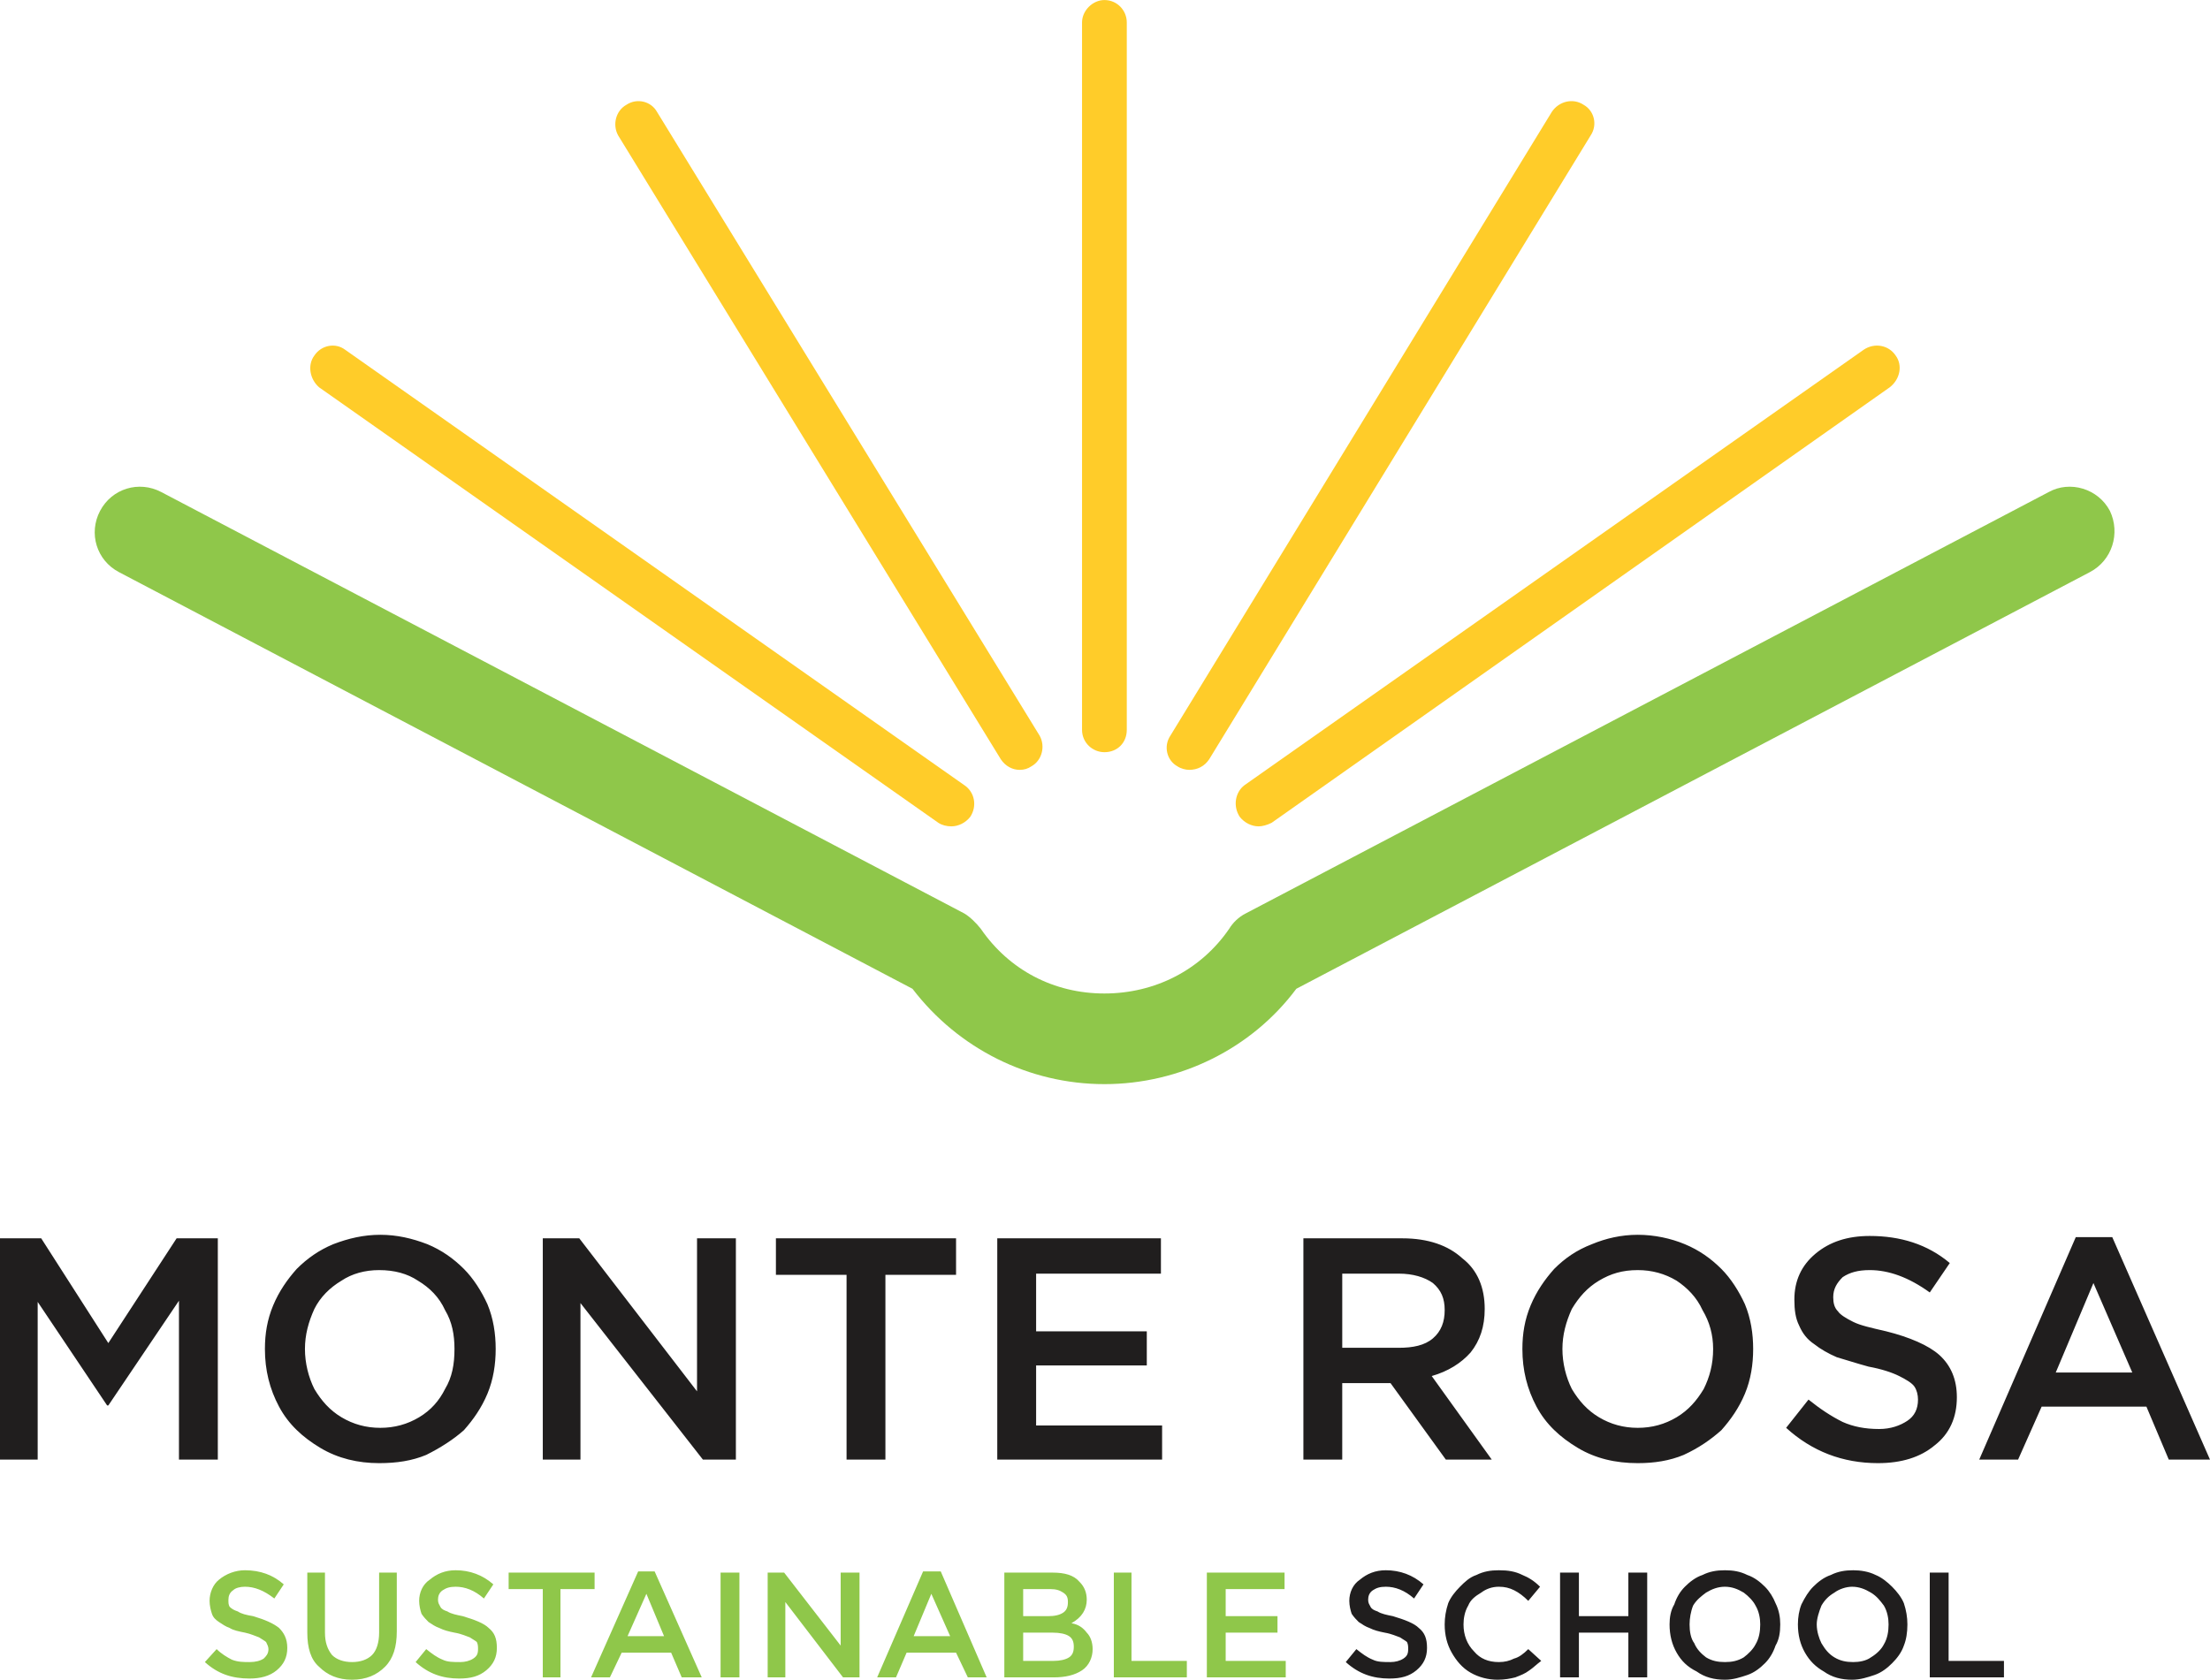
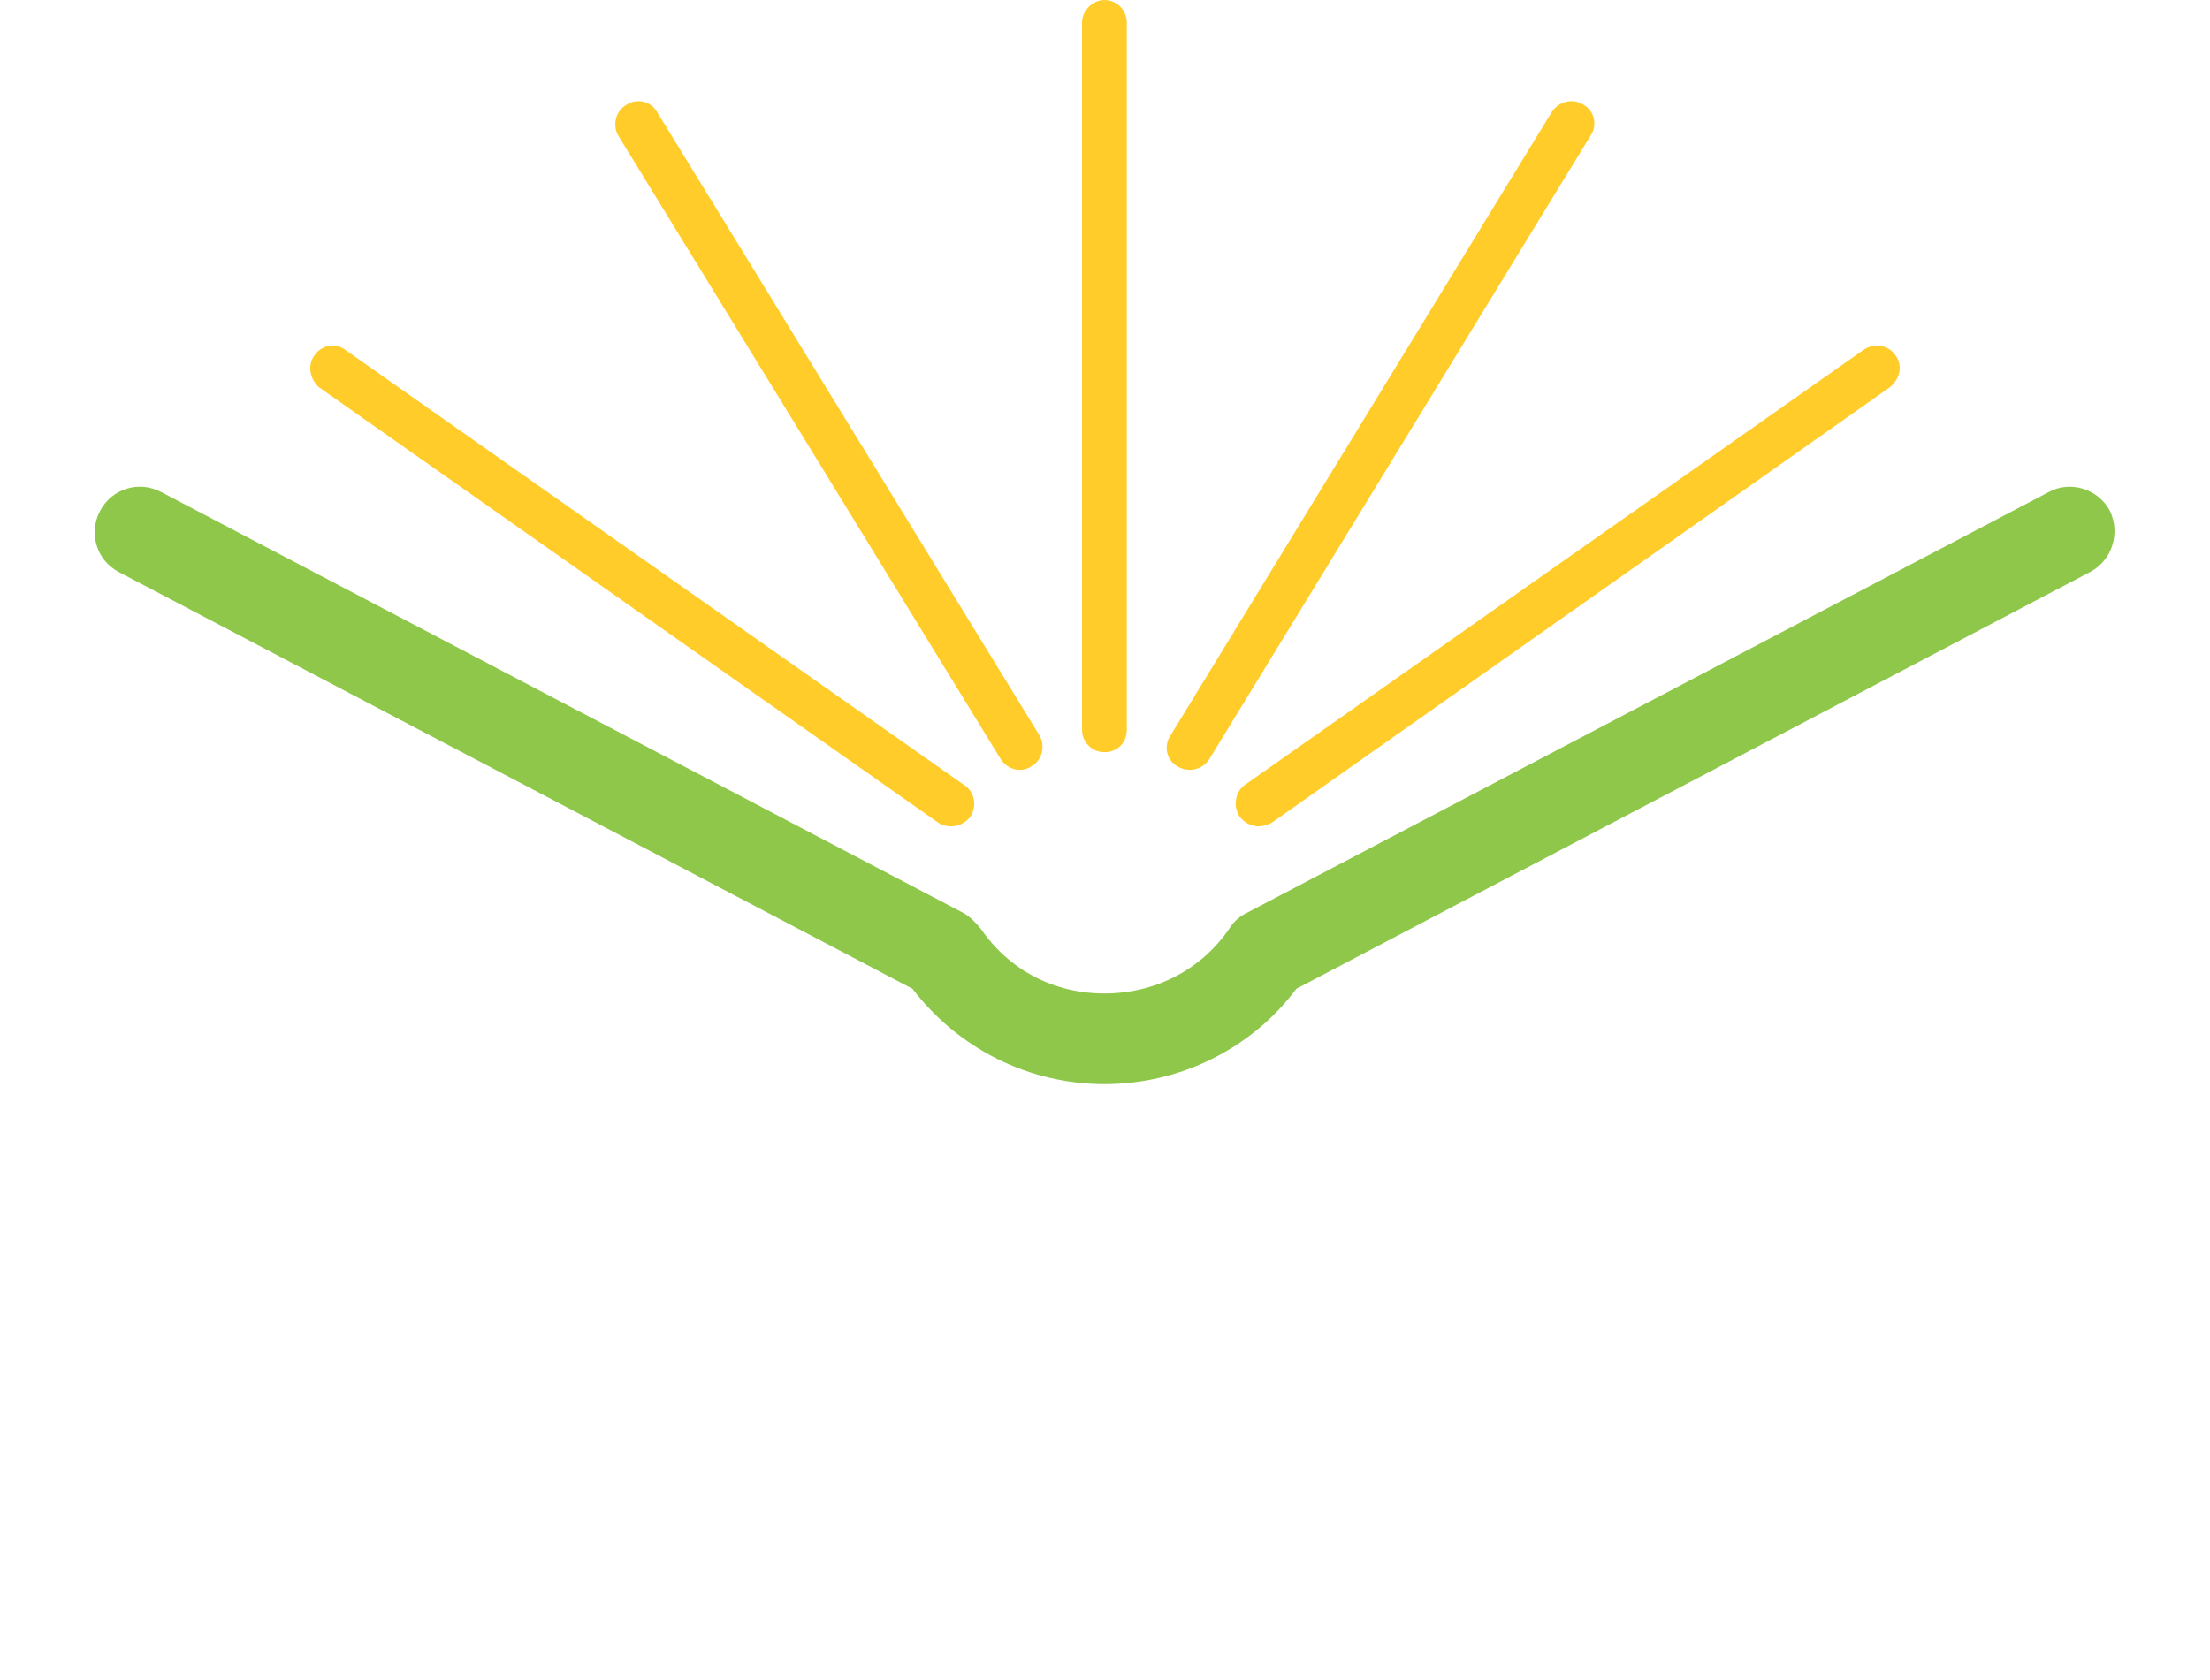
<svg xmlns="http://www.w3.org/2000/svg" xml:space="preserve" width="0.68in" height="0.517in" version="1.1" style="shape-rendering:geometricPrecision; text-rendering:geometricPrecision; image-rendering:optimizeQuality; fill-rule:evenodd; clip-rule:evenodd" viewBox="0 0 1877 1427">
  <defs>
    <style type="text/css">
   
    .fil0 {fill:#FFCC29;fill-rule:nonzero}
    .fil1 {fill:#8FC74A;fill-rule:nonzero}
    .fil2 {fill:#201E1E;fill-rule:nonzero}
   
  </style>
  </defs>
  <g id="Layer_x0020_1">
    <g id="_2328337511088">
      <path class="fil0" d="M938 639l0 0c11,0 19,-8 19,-19l0 -601c0,-10 -8,-19 -19,-19 -10,0 -19,9 -19,19l0 601c0,11 9,19 19,19zm62 12l0 0c3,2 7,3 10,3 7,0 13,-3 17,-9l324 -530c6,-9 3,-21 -6,-26 -9,-6 -21,-3 -27,6l-324 530c-6,9 -3,21 6,26zm53 43l0 0c4,5 10,8 16,8 3,0 7,-1 11,-3l525 -370c9,-7 11,-19 5,-27 -6,-9 -18,-11 -27,-5l-526 370c-8,6 -10,18 -4,27zm-782 -365l0 0 526 370c3,2 7,3 11,3 6,0 12,-3 16,-8 6,-9 4,-21 -5,-27l-526 -370c-8,-6 -20,-4 -26,5 -6,8 -4,20 4,27zm579 316l0 0c4,6 10,9 16,9 4,0 7,-1 10,-3 9,-5 12,-17 7,-26l-325 -530c-5,-9 -17,-12 -26,-6 -9,5 -12,17 -7,26l325 530z" />
      <path class="fil1" d="M1775 486l-674 354c-38,51 -99,81 -163,81 -64,0 -124,-30 -163,-81l-674 -354c-19,-10 -26,-33 -16,-52 10,-19 33,-26 52,-16l682 358c5,3 10,8 14,13 24,35 62,55 105,55 43,0 82,-20 106,-55 3,-5 8,-10 14,-13l682 -358c18,-10 42,-3 52,16 9,19 2,42 -17,52z" />
-       <path class="fil2" d="M0 1240l0 -188 35 0 57 89 58 -89 35 0 0 188 -33 0 0 -135 -60 89 -1 0 -59 -88 0 134 -32 0zm225 -94c0,-13 2,-25 7,-37 5,-12 12,-22 20,-31 9,-9 19,-16 31,-21 13,-5 26,-8 40,-8 14,0 27,3 40,8 12,5 22,12 31,21 8,8 15,19 20,30 5,12 7,25 7,38 0,13 -2,26 -7,38 -5,12 -12,22 -20,31 -9,8 -20,15 -32,21 -12,5 -25,7 -40,7 -18,0 -35,-4 -50,-13 -15,-9 -27,-20 -35,-35 -8,-15 -12,-31 -12,-49zm34 0c0,12 3,24 8,34 6,10 13,18 23,24 10,6 21,9 33,9 12,0 23,-3 33,-9 10,-6 17,-14 22,-24 6,-10 8,-21 8,-34 0,-12 -2,-23 -8,-33 -5,-11 -13,-19 -23,-25 -9,-6 -20,-9 -33,-9 -12,0 -23,3 -32,9 -10,6 -18,14 -23,24 -5,11 -8,22 -8,34zm202 94l0 -188 31 0 100 130 0 -130 33 0 0 188 -28 0 -104 -133 0 133 -32 0zm198 -157l0 -31 153 0 0 31 -60 0 0 157 -33 0 0 -157 -60 0zm188 157l0 -188 139 0 0 30 -106 0 0 49 94 0 0 29 -94 0 0 51 107 0 0 29 -140 0zm260 0l0 -188 84 0c22,0 39,6 51,17 13,10 19,25 19,43 0,15 -4,27 -12,37 -8,9 -19,16 -33,20l51 71 -39 0 -47 -65 -41 0 0 65 -33 0zm33 -95l48 0c12,0 22,-2 29,-8 7,-6 10,-14 10,-24 0,-10 -3,-17 -10,-23 -7,-5 -17,-8 -29,-8l-48 0 0 63zm153 1c0,-13 2,-25 7,-37 5,-12 12,-22 20,-31 9,-9 19,-16 32,-21 12,-5 25,-8 39,-8 14,0 28,3 40,8 12,5 22,12 31,21 8,8 15,19 20,30 5,12 7,25 7,38 0,13 -2,26 -7,38 -5,12 -12,22 -20,31 -9,8 -19,15 -32,21 -12,5 -25,7 -39,7 -19,0 -36,-4 -51,-13 -15,-9 -27,-20 -35,-35 -8,-15 -12,-31 -12,-49zm34 0c0,12 3,24 8,34 6,10 13,18 23,24 10,6 21,9 33,9 12,0 23,-3 33,-9 10,-6 17,-14 23,-24 5,-10 8,-21 8,-34 0,-12 -3,-23 -9,-33 -5,-11 -13,-19 -22,-25 -10,-6 -21,-9 -33,-9 -13,0 -23,3 -33,9 -10,6 -17,14 -23,24 -5,11 -8,22 -8,34zm190 67l19 -24c10,8 19,14 29,19 9,4 19,6 31,6 10,0 18,-3 24,-7 6,-4 9,-10 9,-18 0,-4 -1,-8 -3,-11 -2,-3 -7,-6 -13,-9 -6,-3 -15,-6 -26,-8 -11,-3 -20,-6 -27,-8 -7,-3 -14,-7 -19,-11 -6,-4 -10,-9 -13,-16 -3,-6 -4,-13 -4,-22 0,-16 6,-29 18,-39 12,-10 27,-15 46,-15 26,0 49,7 68,23l-17 25c-18,-13 -35,-19 -51,-19 -10,0 -17,2 -23,6 -5,5 -8,10 -8,17 0,5 1,9 4,12 2,3 7,6 13,9 6,3 15,5 28,8 20,5 36,12 45,20 10,9 15,21 15,36 0,17 -6,31 -19,41 -12,10 -28,15 -48,15 -30,0 -56,-10 -78,-30zm164 27l82 -189 31 0 83 189 -35 0 -19 -45 -89 0 -20 45 -33 0zm65 -74l65 0 -33 -76 -32 76z" />
-       <path class="fil1" d="M174 1412l10 -11c4,4 9,7 13,9 5,2 10,2 15,2 5,0 9,-1 12,-3 2,-2 4,-4 4,-8 0,-2 -1,-4 -2,-6 -1,-1 -3,-2 -6,-4 -3,-1 -7,-3 -12,-4 -5,-1 -10,-2 -13,-4 -3,-1 -6,-3 -9,-5 -3,-2 -5,-4 -6,-7 -1,-3 -2,-7 -2,-11 0,-7 3,-14 8,-18 6,-5 14,-8 22,-8 13,0 24,4 33,12l-8 12c-9,-7 -17,-10 -25,-10 -4,0 -8,1 -10,3 -3,2 -4,5 -4,8 0,3 0,4 1,6 2,2 4,3 7,4 3,2 7,3 13,4 10,3 17,6 22,10 4,4 7,9 7,17 0,8 -3,14 -9,19 -6,5 -14,7 -23,7 -15,0 -27,-4 -38,-14zm87 -25l0 -51 15 0 0 51c0,8 2,14 6,19 4,4 10,6 17,6 7,0 13,-2 17,-6 4,-4 6,-11 6,-19l0 -51 15 0 0 50c0,13 -3,23 -10,30 -7,7 -16,11 -28,11 -12,0 -21,-4 -28,-11 -7,-6 -10,-16 -10,-29zm92 25l9 -11c5,4 9,7 14,9 4,2 9,2 15,2 4,0 8,-1 11,-3 3,-2 4,-4 4,-8 0,-2 0,-4 -1,-6 -1,-1 -3,-2 -6,-4 -3,-1 -7,-3 -13,-4 -5,-1 -9,-2 -13,-4 -3,-1 -6,-3 -9,-5 -2,-2 -4,-4 -6,-7 -1,-3 -2,-7 -2,-11 0,-7 3,-14 9,-18 6,-5 13,-8 22,-8 12,0 23,4 32,12l-8 12c-8,-7 -16,-10 -24,-10 -5,0 -8,1 -11,3 -3,2 -4,5 -4,8 0,3 1,4 2,6 1,2 3,3 6,4 3,2 8,3 13,4 10,3 18,6 22,10 5,4 7,9 7,17 0,8 -3,14 -9,19 -6,5 -13,7 -23,7 -14,0 -26,-4 -37,-14zm79 -62l0 -14 73 0 0 14 -29 0 0 75 -15 0 0 -75 -29 0zm70 75l40 -90 14 0 40 90 -17 0 -9 -21 -42 0 -10 21 -16 0zm31 -35l31 0 -15 -36 -16 36zm119 35l0 -89 14 0 48 62 0 -62 16 0 0 89 -14 0 -49 -64 0 64 -15 0zm93 0l39 -90 15 0 39 90 -16 0 -10 -21 -42 0 -9 21 -16 0zm31 -35l31 0 -16 -36 -15 36zm77 35l0 -89 41 0c10,0 18,2 23,8 4,4 6,9 6,15 0,8 -4,15 -13,20 6,1 10,4 13,8 3,3 5,8 5,14 0,7 -3,14 -9,18 -6,4 -14,6 -24,6l-42 0zm16 -14l26 0c5,0 10,-1 13,-3 3,-2 4,-5 4,-9 0,-4 -1,-7 -4,-9 -3,-2 -8,-3 -14,-3l-25 0 0 24zm0 -38l21 0c6,0 10,-1 13,-3 3,-2 4,-5 4,-9 0,-4 -1,-6 -4,-8 -3,-2 -6,-3 -11,-3l-23 0 0 23zm77 52l0 -89 15 0 0 75 47 0 0 14 -62 0zm-334 0l0 -89 16 0 0 89 -16 0zm413 0l0 -89 66 0 0 14 -50 0 0 23 44 0 0 14 -44 0 0 24 51 0 0 14 -67 0z" />
-       <path class="fil2" d="M1143 1412l9 -11c5,4 9,7 14,9 4,2 9,2 15,2 4,0 8,-1 11,-3 3,-2 4,-4 4,-8 0,-2 0,-4 -1,-6 -1,-1 -3,-2 -6,-4 -3,-1 -7,-3 -13,-4 -5,-1 -9,-2 -13,-4 -3,-1 -6,-3 -9,-5 -2,-2 -4,-4 -6,-7 -1,-3 -2,-7 -2,-11 0,-7 3,-14 9,-18 6,-5 13,-8 22,-8 12,0 23,4 32,12l-8 12c-8,-7 -16,-10 -24,-10 -5,0 -8,1 -11,3 -3,2 -4,5 -4,8 0,3 1,4 2,6 1,2 3,3 6,4 3,2 8,3 13,4 10,3 18,6 22,10 5,4 7,9 7,17 0,8 -3,14 -9,19 -6,5 -13,7 -23,7 -14,0 -26,-4 -37,-14zm84 -32c0,-6 1,-12 3,-18 2,-5 6,-10 10,-14 4,-4 8,-8 14,-10 6,-3 12,-4 19,-4 8,0 14,1 20,4 5,2 10,5 15,10l-10 12c-4,-4 -8,-7 -12,-9 -4,-2 -8,-3 -13,-3 -6,0 -11,2 -15,5 -5,3 -9,6 -11,11 -3,5 -4,11 -4,16 0,9 3,17 9,23 5,6 12,9 21,9 5,0 9,-1 13,-3 4,-1 8,-4 12,-8l11 10c-4,3 -7,6 -10,8 -4,3 -7,4 -12,6 -4,1 -9,2 -15,2 -8,0 -16,-2 -23,-6 -7,-4 -12,-10 -16,-17 -4,-7 -6,-15 -6,-24zm98 45l0 -89 16 0 0 37 42 0 0 -37 16 0 0 89 -16 0 0 -38 -42 0 0 38 -16 0zm93 -45c0,-6 1,-12 4,-17 2,-6 5,-11 9,-15 4,-4 9,-8 15,-10 6,-3 12,-4 19,-4 7,0 13,1 19,4 6,2 11,6 15,10 4,4 7,9 9,14 3,6 4,12 4,18 0,7 -1,13 -4,18 -2,6 -5,11 -9,15 -4,4 -9,8 -15,10 -6,2 -12,4 -19,4 -9,0 -17,-2 -24,-7 -8,-4 -13,-9 -17,-16 -4,-7 -6,-15 -6,-24zm17 0c0,6 1,12 4,16 2,5 6,9 10,12 5,3 10,4 16,4 6,0 11,-1 16,-4 4,-3 8,-7 10,-11 3,-5 4,-11 4,-17 0,-5 -1,-11 -4,-16 -2,-4 -6,-8 -10,-11 -5,-3 -10,-5 -16,-5 -6,0 -11,2 -16,5 -4,3 -8,6 -11,11 -2,5 -3,11 -3,16zm92 0c0,-6 1,-12 3,-17 3,-6 6,-11 10,-15 4,-4 9,-8 15,-10 6,-3 12,-4 19,-4 6,0 13,1 19,4 5,2 10,6 14,10 4,4 8,9 10,14 2,6 3,12 3,18 0,7 -1,13 -3,18 -2,6 -6,11 -10,15 -4,4 -9,8 -15,10 -6,2 -12,4 -19,4 -9,0 -17,-2 -24,-7 -7,-4 -12,-9 -16,-16 -4,-7 -6,-15 -6,-24zm16 0c0,6 2,12 4,16 3,5 6,9 11,12 5,3 10,4 16,4 5,0 11,-1 15,-4 5,-3 9,-7 11,-11 3,-5 4,-11 4,-17 0,-5 -1,-11 -4,-16 -3,-4 -6,-8 -11,-11 -5,-3 -10,-5 -16,-5 -5,0 -11,2 -15,5 -5,3 -8,6 -11,11 -2,5 -4,11 -4,16zm96 45l0 -89 16 0 0 75 47 0 0 14 -63 0z" />
    </g>
  </g>
</svg>